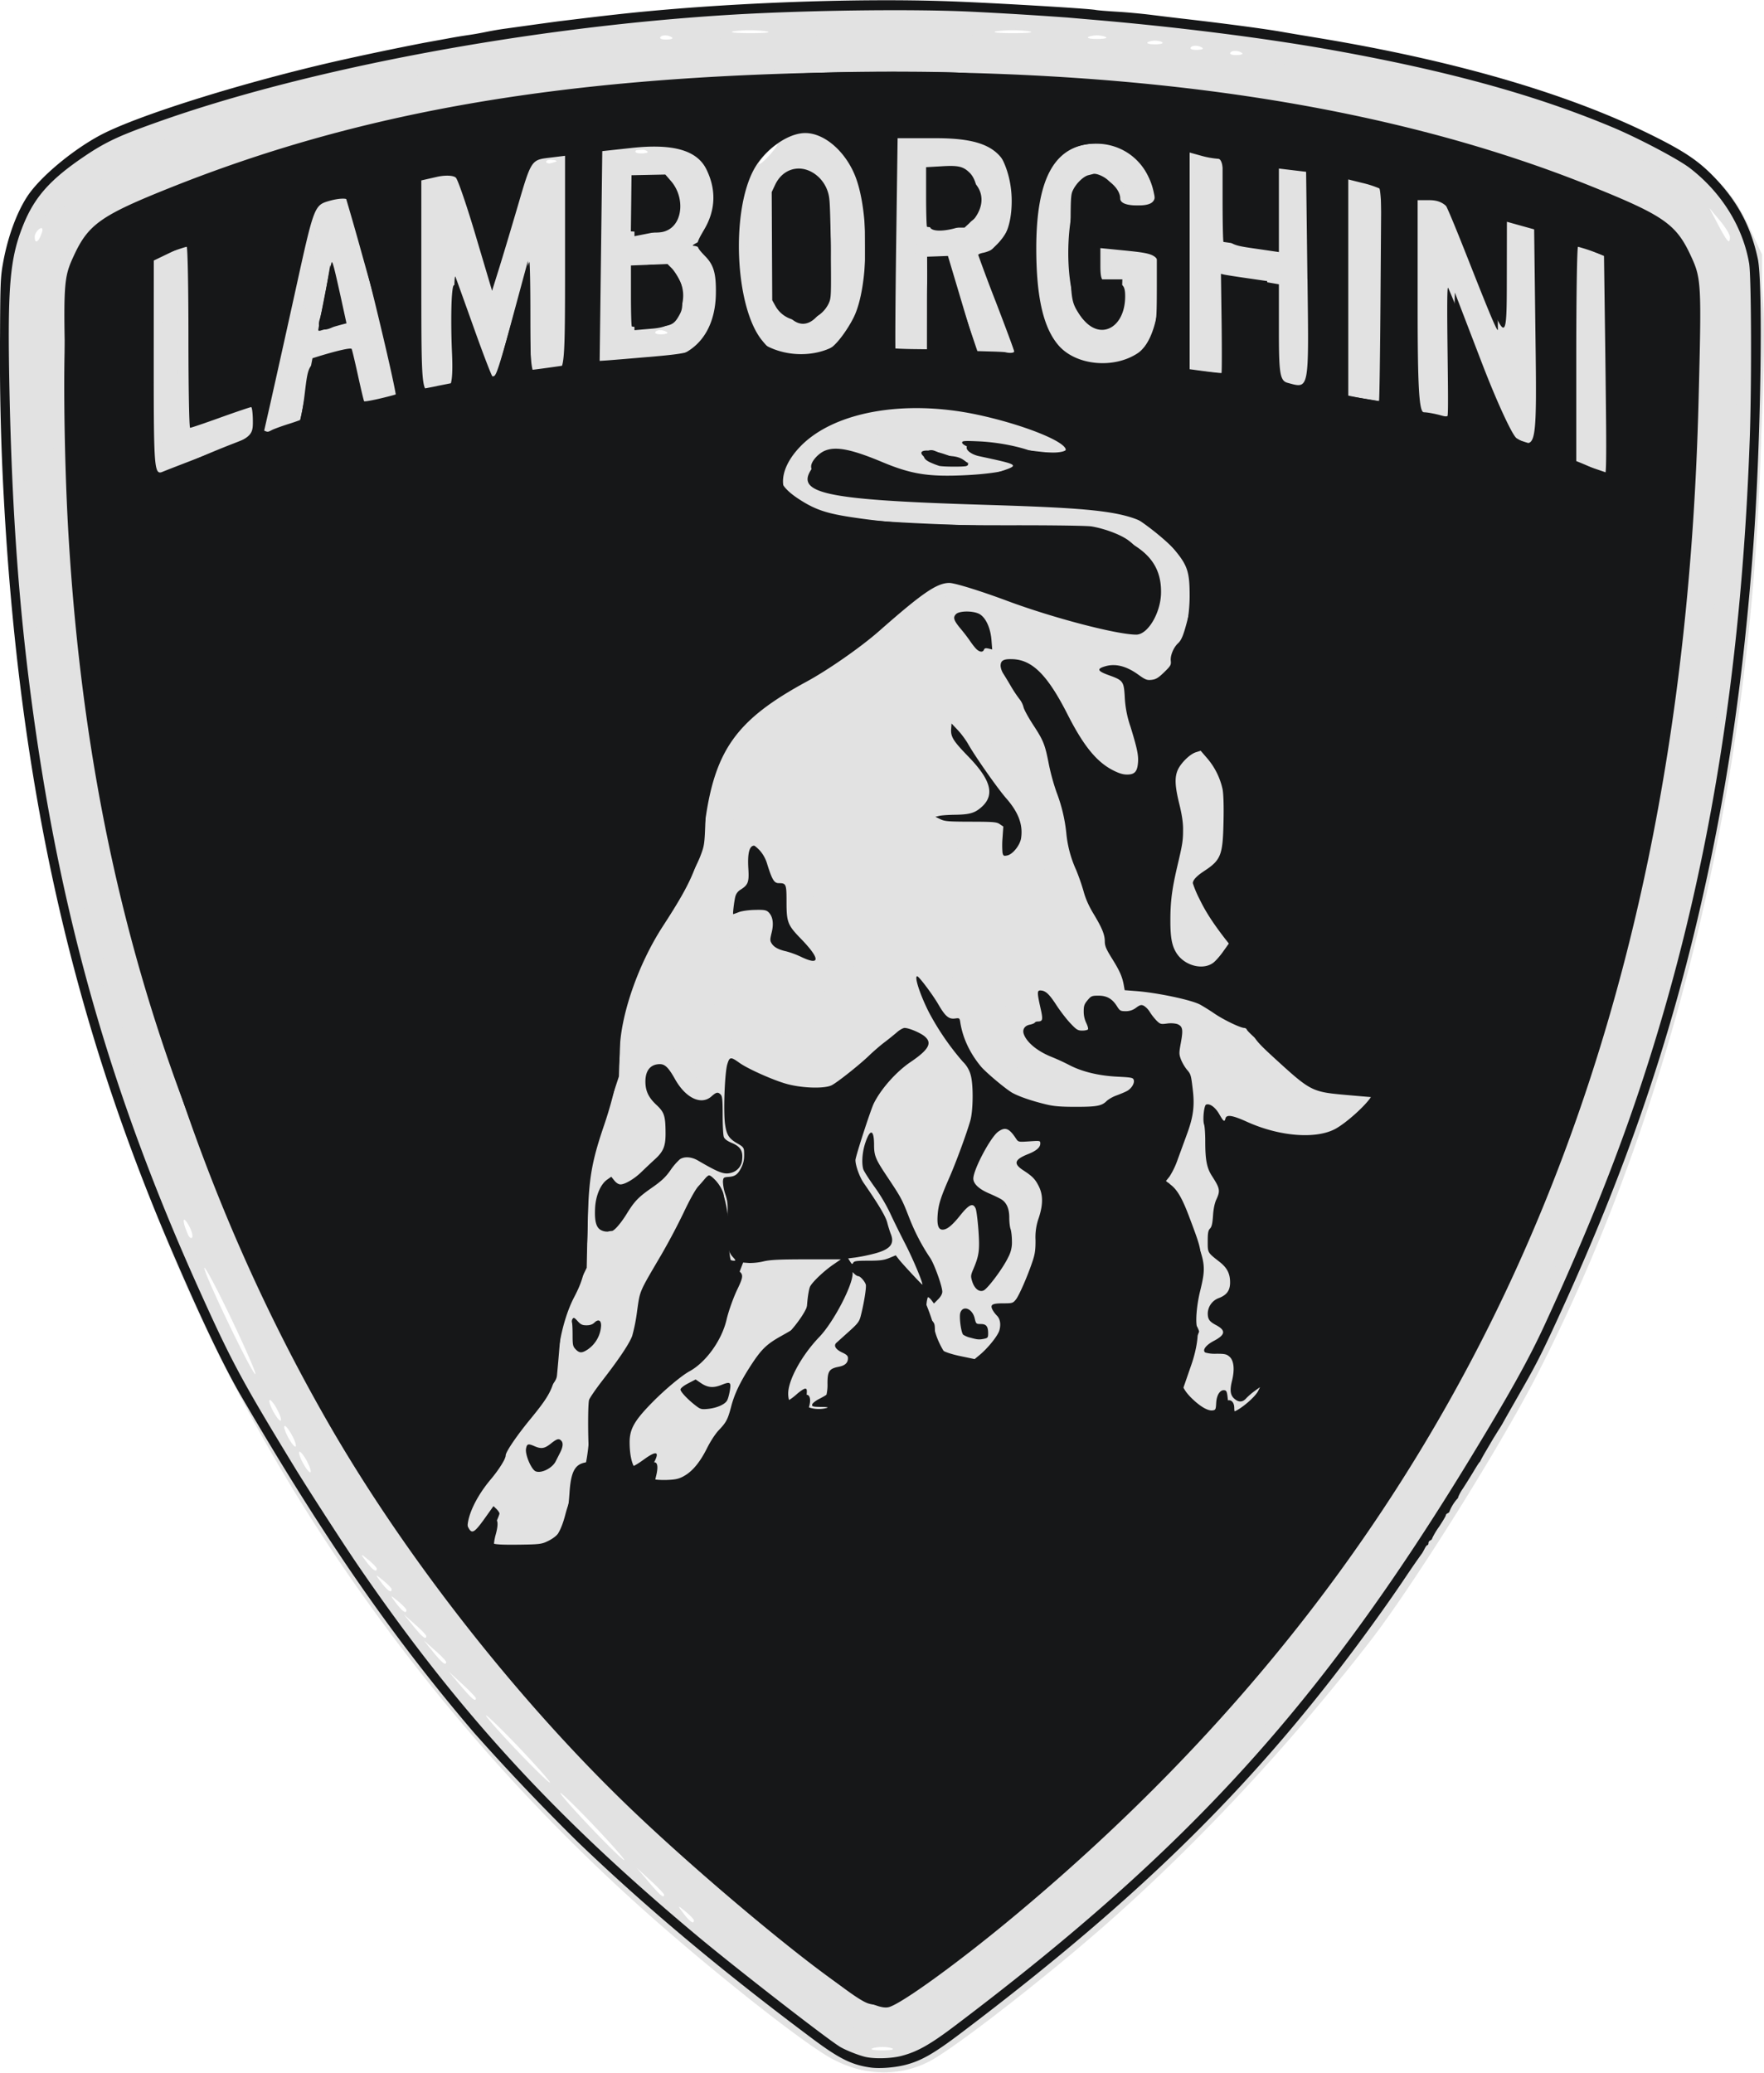
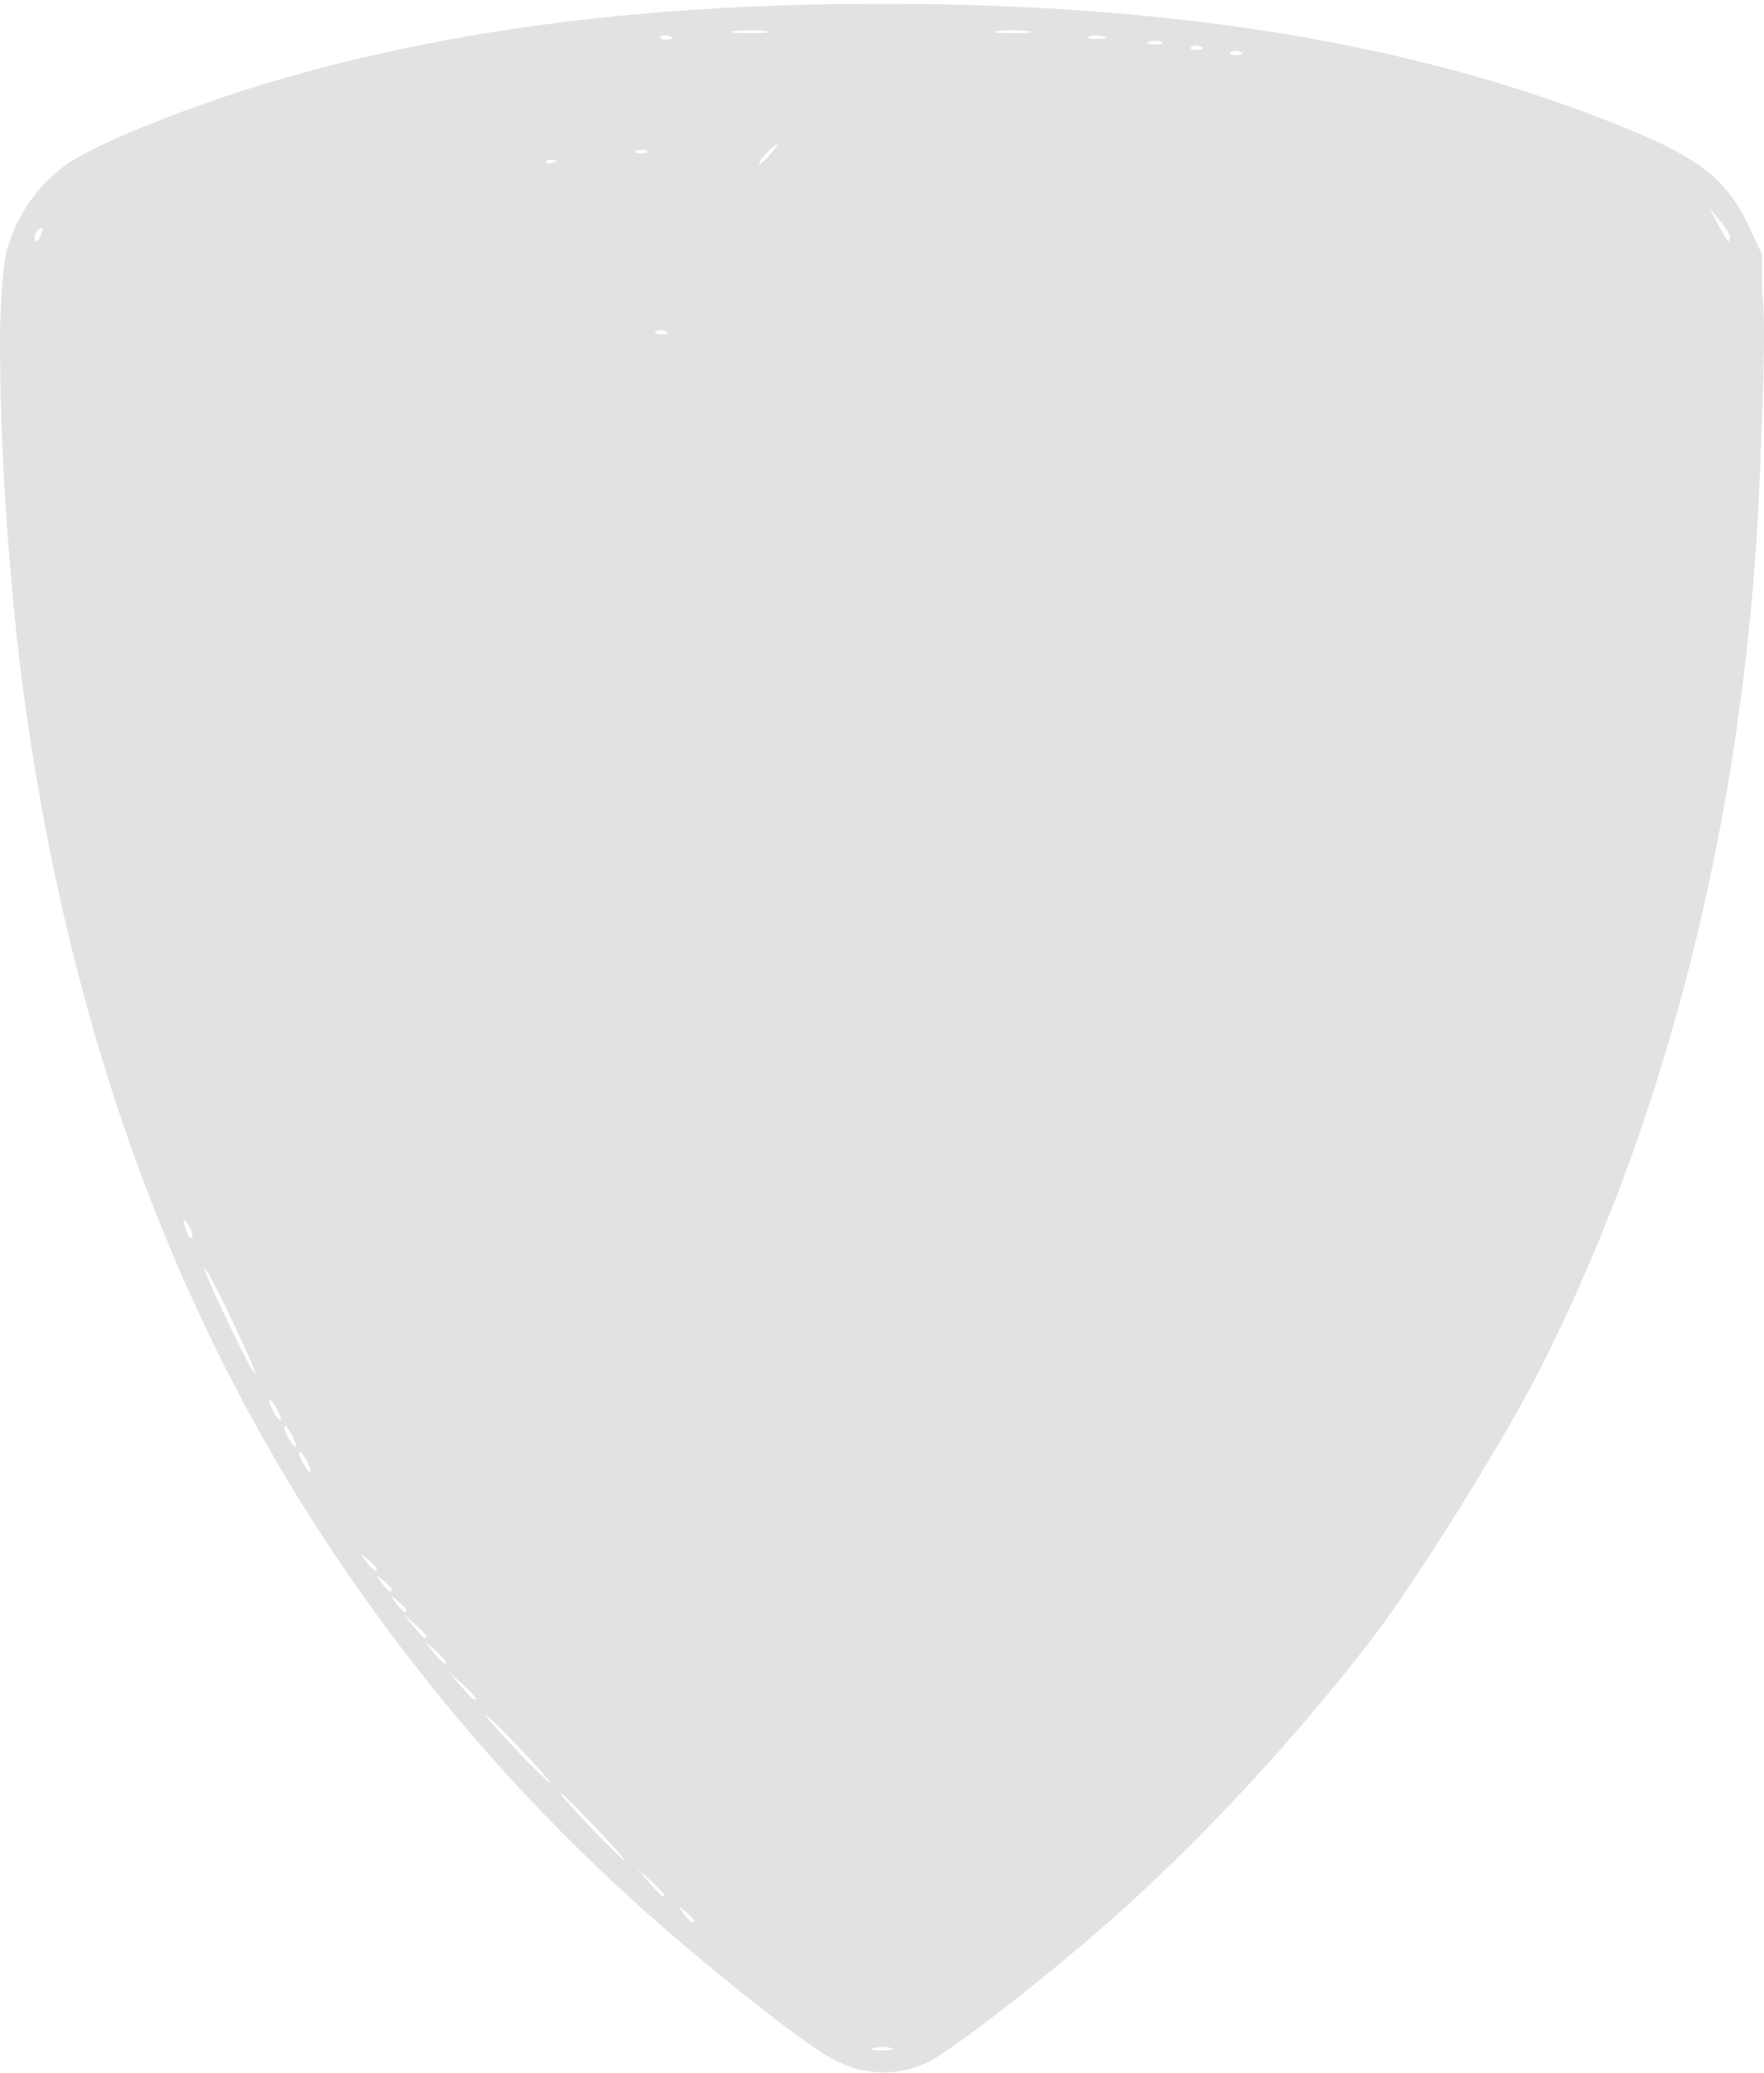
<svg xmlns="http://www.w3.org/2000/svg" width="40" height="47" viewBox="0 0 40 47" fill="none">
  <g clip-path="url(#a)">
    <path d="M18.804 46.65c-.648-.372-2.498-1.83-3.967-3.124a42.5 42.5 0 0 1-6.492-7.183C4.227 30.603 1.681 23.925.567 15.947c-.53-3.806-.737-9.123-.4-10.31a3.6 3.6 0 0 1 1.316-1.891c.665-.477 2.789-1.335 4.694-1.896C10.213.66 14.672.09 19.962.087c6.745-.004 12.265.918 16.922 2.826 1.663.681 2.278 1.17 2.758 2.19l.315.67-.007 2.931c-.02 8.147-1.815 16.067-5.087 22.455-.834 1.628-2.806 4.777-3.781 6.04-1.805 2.335-3.892 4.576-5.963 6.403-1.398 1.233-3.467 2.84-4.04 3.14-.705.367-1.535.333-2.275-.092m1.4-.21a.9.9 0 0 0-.394 0c-.108.03-.02.054.197.054.216 0 .305-.024.196-.053m-4.468-2.894c0-.025-.089-.117-.197-.206-.178-.145-.182-.141-.042.045.146.195.239.257.239.16m-.675-.58c0-.022-.139-.167-.309-.323l-.309-.284.273.322c.254.302.345.377.345.284m-1.573-1.545c-.398-.42-.75-.763-.78-.763s.27.343.668.763c.398.419.749.762.78.762.03 0-.27-.343-.668-.762m-1.686-1.76c-.398-.419-.75-.761-.78-.761s.27.342.668.762c.398.419.749.762.78.762.03 0-.27-.343-.668-.762M10.79 38.51c0-.022-.139-.167-.309-.323l-.309-.284.273.322c.254.301.345.376.345.285m-.674-.823c0-.023-.114-.142-.253-.264l-.253-.224.214.264c.201.248.292.317.292.224m-.45-.587c0-.022-.113-.141-.253-.264l-.252-.223.214.264c.201.248.291.317.291.223m-.45-.59c0-.024-.088-.117-.196-.205-.178-.146-.182-.142-.042.044.146.195.239.257.239.16m-.336-.47c0-.023-.089-.116-.197-.204-.178-.146-.182-.142-.043.044.147.195.24.257.24.16m-.338-.468c0-.025-.088-.117-.196-.205-.179-.146-.183-.142-.043.044.147.195.24.257.24.16M6.97 33.153c-.066-.128-.146-.234-.177-.234-.03 0-.002.106.065.235.066.128.145.234.176.234.03 0 .002-.105-.064-.234m-.337-.586c-.067-.129-.146-.234-.177-.234-.03 0-.002.105.064.234.066.13.146.235.177.235.03 0 .002-.106-.064-.235m-.337-.586c-.067-.13-.146-.235-.177-.235-.03 0-.002.106.064.235s.146.234.177.234c.03 0 .002-.105-.064-.234M5.26 29.935c-.322-.675-.603-1.208-.625-1.185-.05.052 1.08 2.411 1.155 2.411.03 0-.209-.552-.53-1.226m-.974-2.137c-.132-.237-.164-.161-.056.134.039.104.094.165.123.135s-.001-.15-.067-.268M15.082 7.51c-.08-.034-.178-.03-.215.01-.037.038.03.066.147.06.132-.005.158-.033.068-.07M.942 5.297c.039-.104.02-.151-.044-.11-.06.04-.11.121-.11.182-.001.169.08.132.154-.072m38.285.078c0-.057-.105-.229-.233-.38l-.233-.278.2.381c.21.395.266.455.266.277M12.61 3.64c-.082-.034-.178-.03-.216.01-.037.038.03.066.148.061.13-.006.158-.033.068-.07m4.868-.154c.112-.13.178-.235.147-.235s-.148.106-.26.235c-.111.129-.178.234-.147.234s.148-.105.26-.234m-2.845-.08c-.081-.034-.178-.03-.215.009s.029.067.147.062c.131-.006.158-.034.068-.071M28.12 1.178c-.08-.034-.178-.03-.215.009s.029.067.147.062c.131-.006.158-.034.068-.071m-.899-.118c-.08-.033-.178-.03-.215.01-.038.039.029.066.148.061.13-.005.157-.033.067-.07M26.33.946a.42.42 0 0 0-.28 0c-.078.032-.015.059.14.059.154 0 .217-.027.14-.06M15.195.826c-.081-.034-.178-.03-.216.01-.037.038.03.066.148.06.131-.005.157-.033.068-.07m9.84-.001a.6.6 0 0 0-.338.004c-.076.032.014.057.2.054.184-.002.247-.028.137-.058m-7.7-.121a3 3 0 0 0-.674.001c-.169.027-.004.048.367.047.371 0 .51-.022.307-.048m5.957 0a3 3 0 0 0-.674.001c-.169.027-.004.048.367.047.371 0 .51-.022.307-.048" fill="#E2E2E2" />
    <path d="M18.95 46.696c-2.012-1.102-6.713-5.465-9.159-8.5C3.57 30.473.464 21.14.042 8.894c-.104-3.035.09-3.821 1.194-4.857 1.41-1.324 6.968-2.97 11.915-3.53C22.336-.532 31.155.443 37.453 3.195c1.76.77 2.443 1.794 2.536 3.802.06 1.318-.139 5.257-.373 7.373-1.446 13.037-6.674 22.905-16.23 30.633-2.002 1.62-2.48 1.907-3.246 1.955-.517.032-.744-.018-1.19-.262m2.596-.875c3.634-2.573 7.38-6.382 10.091-10.262 3.588-5.134 5.953-11.22 7.134-18.353.692-4.184.986-10.214.568-11.668-.246-.856-1.004-1.47-2.653-2.146C31.88 1.419 25.306.402 18.602.596 12.504.77 7.58 1.672 3.356 3.386c-1.208.49-1.514.668-2.04 1.188-.605.6-.62.632-.758 1.555-.163 1.09-.012 5.294.288 8.028 1.458 13.276 6.785 23.177 16.64 30.926 1.545 1.215 1.939 1.439 2.536 1.439.466 0 .658-.089 1.524-.701m-2.665.096c-.524-.332-2-1.5-3.145-2.488C9.618 38.153 5.402 31.73 2.98 24c-.93-2.975-1.632-6.47-2.022-10.085C.77 12.166.548 7.151.634 6.593c.137-.885.142-.894.393-.754.357.2.516-.036.28-.414-.147-.232-.162-.354-.068-.537.616-1.2 6.247-3.034 11.294-3.68C14.97.897 16.886.79 20.019.788c6.053 0 10.618.66 14.993 2.165 1.977.68 3.17 1.225 3.488 1.593.199.229.2.254.011.586-.246.435-.163.582.327.582.407 0 .4-.013.55.92.092.576-.135 5.684-.335 7.523q-1.381 12.714-7.741 21.657c-2.498 3.512-6.336 7.39-9.72 9.82l-.804.579-.181-.27c-.154-.228-.25-.26-.64-.205-.252.036-.514.144-.582.242-.11.156-.17.149-.504-.063m-2.423-14.59c.198-.206.237-.519.065-.519a.114.114 0 0 0-.113.115c0 .064-.126.148-.28.189-.282.073-.347.175-.207.322.126.131.35.087.535-.107m-2.97-1.522c0-.029-.05-.052-.113-.052-.061 0-.112.056-.112.124s.05.092.112.052.113-.096.113-.124m7.854-.995c-.188-.32-.36-.581-.383-.581-.022 0 .096.282.263.627.166.344.338.606.383.581.044-.024-.074-.307-.263-.627m1.868-1.988c.04-.068-.039-.105-.186-.088-.201.022-.27-.045-.33-.323-.07-.328-.076-.332-.089-.053-.02.453.415.785.605.464m-2.54-1.803c.506-.1.686-.27.686-.652 0-.343-.328-.921-.334-.59-.002.1-.227.41-.5.69s-.522.611-.554.738c-.052.207-.038.213.13.06.105-.094.362-.204.572-.246m3.605-.188c-.744-.1-1.003-.233-1.39-.713-.482-.598-.349-1.285.306-1.582l.356-.162-.4-.004c-1.178-.014-1.197 1.685-.026 2.33.299.164.628.232 1.1.224l.675-.01zm3.141-1.117c-.005-.13-.034-.169-.066-.088-.03.08-.153.146-.272.146-.118 0-.215.04-.215.088 0 .049.127.088.281.088.21 0 .279-.06.272-.234m-11.966-.68c.188-.3.46-.58.605-.623.307-.09 1.066.138 1.506.452.442.316 1.015.391 1.2.159.082-.103.282-.19.445-.191.284-.004.287-.01.077-.176-.135-.107-.477-.173-.9-.174-.826-.002-1.187-.176-1.416-.682l-.174-.384-.213.246c-.302.348-.66.263-.733-.175l-.059-.352-.347.527c-.493.748-.717 1.235-.717 1.558 0 .62.264.553.726-.185m6.777-1.365c.115-.029-.014-.805-.195-1.175-.169-.346-.31-.472-.59-.53-1.105-.228-1.378-.577-1.276-1.63.077-.8.07-.82-.532-1.288-.236-.183-.484-.46-.552-.614-.16-.369-.323-.355-1.096.088-.906.52-.99.7-.578 1.246.184.242.364.658.407.935.042.278.138.498.217.498.207 0 .401.528.401 1.092 0 .418.078.588.494 1.084l.494.59 1.389-.145c.764-.08 1.401-.148 1.417-.151m2.438-.892c-.152-.423-.43-1.386-.617-2.14-.198-.798-.555-1.827-.853-2.457-.486-1.03-.627-1.213-.76-.987-.075.125.515 1.64.94 2.416.178.326.457 1.147.62 1.825.171.709.42 1.418.586 1.67.16.243.306.44.325.44s-.088-.345-.24-.767m-2.663-6.072c-.583-.498-.287-.864.425-.525.227.108.283.204.244.42-.033.18-.013.238.058.164.201-.21.034-.547-.375-.756-.737-.376-1.115.067-.538.629.193.187.383.339.422.336.04-.002-.066-.123-.236-.268m4.698-.72c.09-.224.163-.527.162-.675 0-.358-.375-.981-.695-1.155l-.26-.14.24.279c.523.613.62 1.145.32 1.751-.107.215-.126.346-.05.346.066 0 .193-.183.283-.406m-8.246-2.763c-.498-.317-.463-.756.092-1.145.315-.222.51-.269.983-.239.402.027.59-.006.59-.101 0-.077.24-.22.534-.317l.534-.176-.675.061c-1.032.094-1.765.35-2.242.78-.366.33-.422.44-.359.704a.9.9 0 0 0 .383.487c.461.261.588.218.16-.054M3.694 8.323c-.038-2.303-.037-2.317.213-2.432.374-.172.305-.301-.085-.16l-.337.123v2.393c0 1.656.037 2.392.123 2.392s.112-.691.085-2.316m18.542 2.213c.116-.077.103-.112-.06-.156a.38.38 0 0 0-.35.1c-.116.13-.105.159.06.157a.76.76 0 0 0 .35-.1m13.93-4.694c.173.068.258.073.194.01a1.1 1.1 0 0 0-.365-.191l-.253-.08.026 2.44.026 2.442.033-2.37.032-2.371zM5.676 9.32q.11-.113-.168-.029c-.44.135-1.012.392-1.012.455 0 .086 1.05-.293 1.18-.426m1.079-2.245c.478-2.16.499-2.22.83-2.37l.34-.154-.296-.005c-.162-.003-.346.061-.408.142-.112.146-1.158 4.65-1.144 4.927.015.306.205-.405.677-2.54M34.07 9.153c-.132-.238-.164-.162-.056.133.038.105.094.166.123.136s-.001-.152-.067-.27m-1.532-4.466c.151.03.248.01.216-.045-.033-.056-.183-.1-.334-.1h-.274l.025 2.374.026 2.375.033-2.33.033-2.329zM8.255 8.593c-.042-.235-.102-.401-.133-.369-.03.032-.022.251.02.487.043.235.103.401.134.369.03-.032.021-.252-.02-.487m1.446-2.075c.022-2.257.023-2.27.274-2.307.14-.021.253-.093.253-.16 0-.07-.108-.093-.253-.053-.139.04-.29.072-.337.072-.046.001-.084 1.093-.084 2.426s.029 2.393.063 2.357c.035-.036.073-1.087.084-2.335m21.295-2.245c.283-.045.278-.05-.058-.066l-.366-.018.026 2.375.026 2.374.032-2.308.033-2.308zM10.914 7.536c-.159-.478-.306-.85-.327-.828s.077.465.22.983c.142.518.289.89.326.828s-.061-.505-.22-.983m18.167-.503c-.023-.306-.042-.056-.042.557s.02.864.042.557a9 9 0 0 0 0-1.114m-16.83.127c0-.688-.018-1.229-.04-1.202-.097.115-.155 2.453-.061 2.453.056 0 .101-.563.101-1.25m1.574-1.27V3.618l.504-.08c.277-.043.682-.056.9-.03.216.026.352.004.3-.05-.053-.055-.495-.084-.984-.065l-.889.034-.03 2.442c-.02 1.638.007 2.417.084 2.368.072-.047.115-.928.115-2.347m13.575-2.18.307-.012-.281-.087c-.155-.048-.319-.066-.365-.04-.047.026-.073 1.112-.06 2.415l.026 2.367.034-2.316.032-2.316zm7.195 1.578c.298.064.298.062-.032-.095l-.337-.16-.056 1.426c-.031.784-.031 1.504 0 1.601.03.097.07-.502.088-1.331l.031-1.507zm-17.214 2.3c-.347-.43-.461-.957-.45-2.075.01-.958.273-1.818.638-2.085.133-.097.444-.177.693-.18.374-.002.417-.024.248-.127-.281-.171-.745-.03-1.118.34-.792.786-.872 3.35-.13 4.186.37.417.465.37.119-.06m3.968-4.318c.488.023.828.003.756-.045-.072-.047-.497-.087-.945-.088l-.815-.002.026 2.433L20.395 8l.033-2.386.033-2.387zm.738 3.97c-.105-.331-.217-.576-.248-.543-.03.032.03.329.136.66.105.33.216.575.247.543.031-.033-.03-.33-.135-.66m-6.679.167c.266-.251.29-.966.041-1.289-.168-.22-.17-.218-.056.029.295.636.012 1.325-.545 1.329-.16 0-.367.057-.46.126-.126.093-.046.11.318.067.267-.032.583-.15.702-.262m8.46-.08c-.252-.503-.339-2.145-.15-2.848.193-.719.68-1.145 1.246-1.088.231.023.396.001.366-.048-.029-.05-.256-.09-.505-.09-.555 0-1.027.438-1.21 1.123-.202.762-.15 2.262.099 2.834.12.274.246.498.281.498s-.021-.171-.127-.38m-16.019.162c.122-.08.118-.2-.026-.672l-.174-.574.063.534c.057.478.036.55-.199.667-.238.12-.241.132-.037.137a.76.76 0 0 0 .373-.092m17.662-.125c.064-.124.116-.296.115-.38 0-.085-.067-.023-.146.138-.117.237-.224.29-.558.28-.227-.007-.385.033-.352.088.12.204.82.11.941-.126m-6.712-.36c.141-.293.197-.692.197-1.406 0-1.254-.218-1.8-.74-1.853-.206-.021-.403.035-.486.14-.122.153-.095.157.216.035.32-.126.376-.114.564.129.407.524.44 2.413.053 3.03-.147.234-.26.29-.51.252-.177-.027-.294-.003-.26.053.033.057.22.087.415.067.277-.028.398-.126.551-.446m-6.585-3.166a.85.85 0 0 1 .32-.15q.227-.057-.127-.07l-.35-.014-.353 1.26c-.194.694-.349 1.34-.345 1.437s.176-.397.383-1.097.42-1.315.472-1.366M25.662 5.8l.583-.043-.646-.021c-.639-.022-.646-.018-.631.3.012.268.023.279.063.065.04-.219.136-.265.63-.3m-9.64.039c-.041-.069-.128-.125-.194-.125-.075 0-.066.067.022.179.154.193.292.15.171-.054m13.09-.96v-.95l.309.074c.23.056.266.045.14-.044a.76.76 0 0 0-.365-.12c-.17-.002-.197.12-.197.937v.939l-.59-.046c-.459-.036-.503-.027-.196.04.926.206.899.23.899-.83m-13.818.383c.32-.27.344-.883.046-1.167-.192-.183-.197-.183-.067-.002.183.255.12.925-.098 1.041a4 4 0 0 1-.562.205l-.394.115.41.012c.244.008.511-.075.665-.204m6.85-.135c.268-.28.293-.85.047-1.106-.255-.267-.313-.226-.11.076.39.583.145 1.02-.65 1.155l-.468.08.478.014c.341.01.542-.052.702-.22m3.327-.79c-.038-.038-.064.03-.06.154.006.137.032.165.069.071.032-.084.028-.185-.01-.225" fill="#E2E2E2" />
    <path d="M19.05 46.721c-1.351-.672-4.89-3.724-7.25-6.253C5.363 33.568 1.77 25.407.45 14.684.277 13.26.003 8.972.002 7.631 0 5.458.664 4.132 2.113 3.414c1.553-.768 4.667-1.768 7.048-2.263C13.32.286 19.144-.097 23.547.204c4.934.338 8.648 1.048 12.226 2.338 2.556.922 3.322 1.454 3.89 2.702.292.64.294.665.273 3.225-.085 10.519-2.752 19.797-7.81 27.177-2.377 3.469-5.747 7.01-9.377 9.854-1.94 1.52-2.636 1.75-3.698 1.221m2.445-.823c2.65-1.845 6.82-5.867 8.9-8.582 2.229-2.911 4.6-7.113 5.79-10.26 1.828-4.84 2.853-9.792 3.265-15.772.137-1.998.143-4.768.012-5.36-.066-.297-.057-.448.028-.478.165-.057-.215-.67-.415-.67-.08 0-.269-.138-.419-.305C37.6 3.288 32.16 1.627 27.2.973 23.597.498 17.536.44 13.938.843c-5.534.622-11.435 2.34-12.634 3.678-.18.2-.364.34-.41.31-.58-.374-.573 5.2.014 10.03C2.196 25.464 5.89 33.67 12.472 40.547c2.32 2.425 5.143 4.862 6.66 5.752.816.477 1.193.413 2.363-.402m-2.122-.59c-.255-.155-.985-.693-1.62-1.196-.636-.502-1.223-.913-1.305-.913-.08 0-.312-.153-.514-.34l-.367-.341.422.315c.566.424.536.306-.048-.184-.258-.216-.432-.33-.387-.254.187.316-.14.106-.554-.356-.244-.272-.318-.392-.163-.265.154.127-.555-.666-1.577-1.762-1.802-1.931-3.524-4.057-4.656-5.745-.644-.961-.814-1.167-.63-.762l.134.293-.23-.293c-.127-.161-.207-.362-.178-.446.03-.083.005-.121-.053-.084-.113.073-.484-.57-.388-.671.031-.033-.193-.537-.497-1.121a48 48 0 0 1-2.151-4.743c-.352-.887-.67-1.58-.707-1.542s-.04-.054-.009-.205q.058-.271-.041-.13c-.143.207-.522-.933-.428-1.283.06-.218.049-.236-.053-.094-.099.137-.111.085-.057-.234.055-.325.043-.374-.06-.235-.11.15-.12.143-.063-.038.036-.118-.057-.725-.208-1.348-.731-3.025-1.493-8.406-1.531-10.81-.006-.369-.034-.458-.094-.299-.08.212-.091.208-.16-.058-.04-.158-.073-.564-.074-.903-.002-.933-.223-.813-.376.206C.725 9.627.7 8.968.692 8S.715 6.189.76 6.125s.233-.118.418-.118q.606 0 .245-.757c-.157-.33-.15-.364.133-.663.287-.304 1.346-.87 1.928-1.032.271-.075.27-.071-.029.106-.17.102-.309.236-.309.298 0 .145-.003.146.562-.062.57-.21.715-.22.611-.046q-.074.127.134.06c2.42-.794 4.49-1.324 6.674-1.709 1.034-.182 1.755-.357 1.63-.396-.124-.038.027-.043.337-.01.429.044.522.027.393-.073-.128-.099-.021-.116.45-.072.34.031 1.705.012 3.034-.044 4.481-.187 6.351-.228 6.211-.135-.076.05.612.156 1.529.235 2.038.175 5.143.637 6.823 1.016.687.155 1.37.254 1.52.22.221-.052.24-.039.102.072-.139.11-.126.122.075.063.29-.084.846.042.767.175-.03.052.054.064.187.028.177-.049.219-.026.155.082-.066.11-.024.127.165.064.162-.053.227-.04.182.037-.041.069.18.207.52.324 1.122.386 2.39 1.004 2.708 1.318.667.659.694.796.67 3.395-.02 2.015-.238 5.598-.43 7.063-.06.461-.026.382.304-.703.127-.42.275-.82.329-.89s.145-.413.205-.762c.102-.602.105-.59.049.244-.393 5.854-2.335 12.823-4.944 17.744-2.22 4.188-5.429 8.334-8.586 11.096l-.73.637.512-.579c.281-.318.594-.77.694-1.005.101-.234.349-.63.551-.88l.368-.453-.388.359c-.213.197-.716.668-1.118 1.048-.879.83-3.155 2.733-4.179 3.496-.932.694-1.244.76-1.85.392m-2.85-13.914c.476-.497.19-.85-.363-.445-.203.148-.388.28-.412.296-.091.055.247.384.395.384.085 0 .256-.106.38-.235m-2.966-1.762c.01-.192-.02-.348-.063-.348-.153 0-.373.57-.299.774.108.293.34.019.362-.427m8.236-.071c.207-.107.227-.156.102-.235-.087-.056-.266-.286-.398-.511-.296-.51-.706-.975-.785-.892-.033.034.105.33.306.657.302.49.356.675.307 1.052-.065.506.05.767.147.336a.7.7 0 0 1 .321-.407m5.968-.19a.7.7 0 0 0-.099-.305c-.123-.203-.286.033-.194.282.076.208.295.226.293.024m-4.495-2.558c0-.056-.1-.157-.224-.226-.124-.07-.225-.203-.225-.298s-.05-.171-.113-.171c-.192 0-.126.683.078.802.204.12.484.057.484-.107m-8.848-1.633.06-.646-.173.41c-.096.227-.192.675-.214.998-.04.577-.038.58.112.234.085-.193.18-.642.215-.996m5.903.744c.028-.198.117-.232.578-.225.63.01.964-.23 1.08-.776.055-.265.016-.412-.164-.612-.13-.144-.432-.671-.672-1.172-.492-1.03-.473-1.073.442-.981.306.03.557.019.557-.026 0-.154.574-.353 1.016-.353.322 0 .482.064.584.234.077.13.217.233.31.231.135-.003.13-.028-.027-.123-.35-.212-.208-.354.157-.158.273.148.318.215.197.295-.115.076-.082.103.124.102.28-.002.28-.002-.086-.35-.28-.266-.475-.349-.823-.349-.25 0-.553-.054-.672-.12-.267-.15-.301-.524-.038-.42a4 4 0 0 0 .477.139l.299.066-.281-.258a2.2 2.2 0 0 0-.59-.371c-.37-.136-.404-.414-.064-.545.23-.089.226-.099-.085-.166-.21-.046-.4-.203-.526-.439-.173-.323-.237-.358-.538-.289-.384.088-.895-.182-.895-.472 0-.096.107-.285.237-.42l.237-.247-.217-.72c-.208-.69-.244-.735-.84-1.034-.922-.464-.954-.851-.118-1.444.505-.358.902-.373 1.501-.054.486.259.774.772.774 1.38q0 .34.61 1.204c.634.896.897 1.58.832 2.168-.03.279-.1.352-.374.395-.297.046-.276.06.168.117.423.054.534.123.678.424.232.483.78 1.2.782 1.023 0-.078-.104-.421-.233-.762s-.409-1.306-.622-2.145c-.224-.88-.588-1.942-.861-2.514a61 61 0 0 1-.512-1.085c-.02-.052.066-.095.193-.095.372 0 1.006.678 1.486 1.592.473.898.853 1.261 1.26 1.2.212-.03.243-.103.226-.523-.024-.563-.39-1.384-.713-1.594q-.491-.321.164-.323c.388 0 .61-.157.408-.288-.06-.039-.485-.17-.945-.293s-1.347-.468-1.973-.767c-.69-.33-1.22-.516-1.347-.474-.116.038-.484.319-.818.624-.921.84-1.65 1.363-2.455 1.76-1.352.667-1.63 1.137-1.955 3.302-.102.674-.225 1.254-.275 1.29-.21.15-1.274 1.703-1.426 2.083-.2.499-.208.748-.036 1.142.163.372.578.397.812.049.26-.388.522-.209.442.302-.042.272-.02.417.063.417.199 0 .58-.45.758-.895.213-.533.42-.598.939-.294.54.316 1.171.324 1.544.018.156-.128.325-.207.375-.174.123.079.276-.183.276-.47 0-.317.35-.366.5-.071.091.176.087.299-.016.47-.198.333-.017.447.355.224l.319-.191.048.425c.042.383-.008.482-.49.972-.593.603-.754 1.025-.56 1.47.145.333.39.313.44-.036m-4.36-2.453c0-.348.183-.754.34-.754.156 0 .135.747-.026.914q-.315.331-.314-.16m1.516-1.535a1.6 1.6 0 0 1-.288-.471c-.148-.407-.41-.46-.728-.15-.332.325-.46.237-.3-.207.064-.18.178-.822.252-1.43.21-1.732.69-2.018 1.074-.64.097.347.248.706.336.798s.16.379.16.638c0 .38.087.574.45 1.011.248.299.45.566.45.594s-.275.052-.61.052c-.418 0-.669-.062-.796-.195m4.497-7.367c-.27-.233-.306-.311-.18-.399.312-.214 1.004.256.784.532-.17.213-.213.203-.604-.133m3.334 10.286c.11-.114-.03-.145-.676-.145-1.23 0-1.815-.419-1.815-1.297 0-.967 1.18-1.234 1.48-.335.064.188.163.343.22.343.062 0 .058-.094-.01-.227-.19-.37-.137-.476.248-.49.274-.01.215-.04-.232-.118-.329-.057-.692-.156-.808-.22-.458-.257-1.226-.087-1.541.341-.395.536.065 1.645.867 2.092.429.238.63.275 1.317.24.447-.022.874-.105.95-.184m2.276-.747a1 1 0 0 1-.09-.371c-.007-.131-.083-.263-.169-.293-.095-.033-.125-.002-.078.079.049.08-.006.132-.14.132-.121 0-.249.08-.284.176-.049.131.017.176.262.176.18 0 .358.053.396.117.038.065.095.117.126.117.03 0 .02-.06-.023-.133m-.452-2.983c.084-.229-.041-1.105-.158-1.105-.179 0-.307 1.046-.148 1.212.123.128.234.09.306-.107m-11.619-.654c.246-.397.447-.78.446-.85 0-.071-.126.1-.279.378-.152.278-.383.661-.512.85-.129.19-.204.344-.168.344.037 0 .268-.325.514-.722m11.964-2.587c-.08-.492-.25-.676-.4-.43-.166.274-.112.913.095 1.134.189.2.2.2.287-.026.05-.13.058-.435.018-.678m-11.336.174c-.037-.039-.064.03-.059.154.005.137.032.164.068.07.032-.084.028-.185-.01-.224m.887-1.673c.112-.13.179-.235.147-.235-.03 0-.147.106-.26.235-.111.129-.177.234-.146.234.03 0 .148-.105.26-.234m9.895-2.738c.149-.825-.571-1.726-1.523-1.904-.39-.073-.389-.072.113.203.885.483 1.283 1.522.838 2.185-.096.143-.14.322-.095.397.12.202.582-.409.667-.88m-6.747.627c.111-.13.178-.235.147-.235-.032 0-.148.106-.26.235s-.178.235-.147.235c.03 0 .148-.106.26-.235m.73-.645c.077-.097.115-.176.084-.176s-.12.08-.196.176c-.077.097-.115.176-.084.176.03 0 .12-.08.196-.176m-1.967-2.237c-.97-.364-1.019-1.043-.1-1.41.444-.176.727-.171 1.214.024q.177.07.178-.12c0-.253.442-.417 1.16-.432.46-.009.524-.031.302-.105-1.152-.385-3.278.226-3.763 1.082l-.206.364.41.39c.318.305.502.39.831.384l.424-.009zM3.71 8.299c0-1.959.027-2.336.169-2.393.146-.058.168.208.168 1.98 0 2.276-.04 2.178.787 1.873.55-.202.675-.216.675-.074 0 .056-.382.247-.849.424-.466.178-.828.344-.804.37.024.024.427-.099.895-.274.754-.283.857-.358.898-.648.05-.36.004-.362-.8-.018-.724.31-.702.37-.666-1.89.018-1.129.028-2.053.022-2.052s-.17.058-.366.128l-.353.13v2.457c0 1.609.038 2.433.112 2.386.069-.045.112-.975.112-2.399m18.64 2.237c.112-.074.084-.117-.109-.17-.142-.038-.286-.024-.32.033-.033.057-.237.126-.453.153-.316.04-.282.053.17.066.309.01.629-.027.712-.082m13.53-2.432-.034-2.301.314.08c.37.096.227-.1-.164-.223l-.253-.08v2.413c0 1.326.038 2.412.085 2.412.046 0 .07-1.036.051-2.301m-2.173-.032c-.381-.978-.713-1.757-.738-1.73-.025.025.215.725.534 1.556.318.83.625 1.635.682 1.79.057.154.129.253.16.221.03-.032-.257-.858-.638-1.837M6.8 9.024c.106-.74.148-.817.487-.901.166-.042.386-.101.489-.133.15-.046.213.071.315.583l.128.642.342-.124c.397-.145.424.122-.268-2.681l-.48-1.943-.346.094c-.324.088-.358.15-.538 1.004-.105.501-.358 1.655-.562 2.565l-.371 1.654.364-.117c.321-.103.373-.179.44-.643m-.353.027c-.037-.1-.042-.208-.011-.24.03-.032.083.05.116.181.07.28-.008.323-.105.059m.082-.572c-.005-.123.022-.193.06-.154.037.04.04.14.008.225-.036.094-.062.066-.068-.07m.225-1.055c-.005-.124.022-.193.059-.154s.041.14.009.225c-.036.093-.063.065-.068-.071m.451-.274c.006-.177.072-.586.147-.909l.136-.586.14.81c.116.662.115.828-.005.907-.279.184-.429.104-.418-.222m-.339-.195c-.005-.124.022-.193.06-.154.037.039.04.14.008.225-.036.093-.062.065-.068-.071m.175-.714c.128-.785.272-1.127.198-.469-.036.323-.112.666-.17.762-.067.115-.077.013-.028-.293m.268-1.26q-.003-.206.25-.196.255.009.085.076a.6.6 0 0 0-.25.196c-.052.08-.084.05-.085-.076M32.37 6.96V4.69l.308.051c.242.04.273.025.141-.073a.84.84 0 0 0-.421-.126l-.253-.002v2.345c0 1.486.04 2.346.112 2.346.071 0 .112-.835.112-2.27m-22.3 1.801c.129 0 .162-.298.175-1.553.008-.855.037-1.422.065-1.26.078.466.724 2.628.816 2.733.046.052.117-.106.156-.352.04-.246.247-1.001.46-1.678l.388-1.232-.066 1.536-.066 1.536.348-.053.348-.054.032-2.391.032-2.391h-.354c-.342 0-.363.03-.602.85-.136.467-.335 1.21-.442 1.648l-.195.798-.411-1.34c-.227-.737-.412-1.4-.412-1.472 0-.147-.156-.164-.534-.058-.252.07-.253.08-.253 2.473 0 2.143.02 2.395.178 2.332a1.1 1.1 0 0 1 .337-.072M30.708 6.58l-.033-2.3.286.074c.157.042.286.028.286-.03 0-.06-.152-.13-.338-.159l-.337-.051v2.383c0 1.311.038 2.384.085 2.384.046 0 .069-1.035.05-2.3m-1.627.278c-.022-.339-.04-.061-.04.616s.018.954.04.615a11 11 0 0 0 0-1.23m-13.9 1.193c.613-.161.92-.579.98-1.33.044-.558.016-.673-.223-.923-.267-.28-.27-.292-.07-.55.315-.405.276-1.23-.075-1.596-.26-.271-.348-.29-1.209-.258l-.928.034-.03 2.416-.03 2.417.592-.053c.326-.029.773-.1.993-.157m-.906-1.34v-.762h.432c.518 0 .804.278.804.783 0 .462-.31.742-.824.742h-.412zm.044-1.513c-.032-.088-.043-.39-.023-.672.031-.458.067-.516.338-.548.488-.059.765.163.765.612 0 .451-.133.593-.651.696-.26.051-.387.025-.429-.088m12.881.796c0-2.242.006-2.299.225-2.239.124.034.224.02.224-.031 0-.083-.371-.232-.59-.236-.046 0-.084 1.08-.084 2.403 0 1.524.041 2.403.113 2.403.07 0 .112-.844.112-2.3m7.393-.69c.304.06.303.059-.03-.105l-.338-.165-.032 1.354c-.029 1.219-.048 1.332-.197 1.132-.152-.203-.156-.192-.05.13.247.745.28.656.31-.852l.032-1.555zm-8.966 2.685q.276-.178.056-.097a6 6 0 0 1-.618.17c-.387.087-.388.088-.057.098.186.005.464-.072.619-.17m-6.878-.167c.451-.287.684-.83.77-1.794.18-1.999-.697-3.381-1.797-2.836-.565.28-.887 1.016-.952 2.172-.117 2.114.776 3.223 1.98 2.458m-.982-.692c-.462-.482-.469-2.487-.01-2.997.343-.38.622-.373.87.023.156.248.2.563.2 1.441 0 .88-.044 1.194-.2 1.442-.234.373-.557.407-.86.091m5.05.69c0-.052-.146-.524-.324-1.048l-.323-.953.266-.183c.604-.412.586-1.754-.03-2.26-.24-.197-.456-.241-1.178-.241h-.884v4.808h.28c.28 0 .282-.008.282-1.056V5.831l.31.001c.29.001.326.062.629 1.092.316 1.077.325 1.09.646 1.04.18-.026.326-.092.326-.144m-.484-.083a19 19 0 0 1-.353-1.055l-.306-.967h-.44c-.278 0-.44-.055-.44-.147q.003-.146.623-.165c.342-.01.69-.079.775-.152.417-.36.277-1.273-.231-1.515-.334-.158-1.016-.175-1.104-.026-.035.058-.073.69-.085 1.404s-.05 1.268-.084 1.233c-.035-.036-.088-.72-.12-1.522l-.056-1.456h.79c.92 0 1.211.16 1.403.763.175.556.05 1.056-.348 1.38l-.33.269.332 1.022c.252.78.294 1.022.176 1.022-.085 0-.176-.039-.202-.088m-1.381-2.653c-.033-.089-.044-.418-.025-.733.034-.55.05-.572.399-.608.726-.073 1.234.915.68 1.32-.312.227-.973.24-1.054.021m3.342 2.679c-.44-.386-.615-.962-.624-2.048-.01-1.174.268-1.956.774-2.176a1.09 1.09 0 0 1 1.386.475c.07.13.129.165.13.08s-.144-.31-.325-.5c-.252-.262-.432-.342-.772-.342-.973 0-1.42.856-1.353 2.598.046 1.2.287 1.92.7 2.096.41.172.432.123.084-.183m1.142-.225c.394-.41.32-1.354-.104-1.354-.085 0-.155-.085-.155-.189q.001-.186.178-.117c.098.04.297.071.444.071.24 0 .27.059.307.616l.04.616.022-.733.02-.733h-.617c-.58 0-.619.017-.619.285 0 .224.066.293.31.323.27.032.304.08.269.388-.058.52-.218.763-.498.76-.417-.004-.75-.368-.856-.937q-.1-.535-.111-.211c-.038.965.853 1.755 1.37 1.215m.619-.126c-.035-.036-.098.029-.14.144-.061.168-.048.181.063.066.077-.08.111-.174.076-.21m3.056-2.466c0-.858.005-.873.287-.873.164 0 .258-.05.219-.117-.039-.065-.193-.118-.344-.118-.268 0-.274.022-.274.939 0 .676-.04.936-.141.93a10 10 0 0 1-.674-.098c-.294-.05-.534-.05-.534 0s.24.125.534.166c.293.042.584.09.646.11.233.069.28-.091.28-.94m-4.892-.205c.04-.246.17-.55.29-.675s.169-.228.109-.228c-.199 0-.472.568-.52 1.08-.054.58.016.478.12-.177m1.408-.135c0-.158-.274-.645-.39-.69q-.133-.054.044.34c.15.335.346.533.346.35m.449-.177c0-.063-.076-.084-.169-.047-.092.038-.168.089-.168.114s.076.046.168.046.169-.051.169-.113M2.982 4.095c-.035-.036-.125 0-.202.08-.11.115-.097.129.063.065.111-.044.173-.11.139-.145" fill="#E2E2E2" />
-     <path d="M19.734 46.883c-.423-.06-.71-.203-1.315-.656-2.074-1.55-3.788-2.988-5.323-4.464a52 52 0 0 1-2.337-2.46c-1.858-2.173-3.399-4.4-5.286-7.637-.416-.714-.923-1.78-1.616-3.396C1.607 23.02.432 17.723.085 11.263A58 58 0 0 1 .001 7.61c.005-1.178.01-1.32.065-1.63.104-.59.306-1.147.55-1.522.302-.464 1.12-1.134 1.777-1.453.927-.45 3.184-1.149 5.218-1.614A69 69 0 0 1 9.62.97l.507-.092q.252-.048.507-.085a7 7 0 0 0 .393-.07 7 7 0 0 1 .45-.076l.647-.09.52-.071c.68-.083.9-.11 1.351-.16 2.289-.254 5.33-.375 7.524-.297.964.034 3.15.163 3.323.196.047.01.263.027.478.04.214.012.568.045.784.072s.565.07.774.093c.98.114 1.83.228 2.194.293.131.023.48.082.773.13 3.096.51 5.66 1.252 7.567 2.19.825.406 1.154.635 1.555 1.077.468.516.746 1.061.892 1.746.124.58.069 4.197-.1 6.494-.23 3.135-.625 5.773-1.278 8.532-.707 2.98-1.654 5.71-3.032 8.736-.466 1.023-.592 1.275-.979 1.95-.207.363-.384.673-.391.69a3 3 0 0 1-.099.161l-.118.19-.155.264a5 5 0 0 0-.132.234.1.1 0 0 1-.029.044c-.01.008-.073.107-.14.22q-.114.188-.232.371a1 1 0 0 0-.108.195c0 .017-.01.034-.021.04a1 1 0 0 0-.176.284c0 .015-.019.035-.042.044-.023.01-.042.03-.042.047 0 .016-.07.134-.155.262a1.7 1.7 0 0 0-.155.261c0 .016-.018.036-.042.046a.07.07 0 0 0-.042.062c0 .024-.01.044-.023.044s-.042.037-.063.081c-.022.044-.05.094-.062.11-.094.13-.21.295-.414.6a37 37 0 0 1-.7.998c-2.533 3.503-5.18 6.133-9.34 9.278-.607.46-.892.623-1.246.717-.248.065-.6.093-.81.062m.72-.266c.35-.092.642-.257 1.197-.677 5.313-4.015 8.281-7.28 11.665-12.83.91-1.493 1.35-2.283 1.712-3.069.985-2.139 1.694-3.92 2.276-5.72 1.417-4.372 2.181-8.995 2.373-14.35.046-1.258.037-3.693-.013-3.996-.139-.824-.624-1.608-1.34-2.16-.259-.202-1.18-.688-1.77-.934-1.746-.731-3.742-1.28-6.356-1.748-1.535-.274-3.539-.527-5.47-.69l-.521-.045a94 94 0 0 0-2.208-.134C20.645.2 18.189.233 16.47.341 11.975.623 7.041 1.546 3.66 2.737c-.931.328-1.263.48-1.743.806-.781.527-1.137.928-1.394 1.57-.3.752-.355 1.387-.31 3.656.058 2.878.223 5.122.55 7.476.648 4.676 1.785 8.622 3.727 12.943.756 1.681.973 2.087 2.175 4.06.298.489 1.106 1.74 1.44 2.23 2.265 3.314 4.457 5.709 7.723 8.435.848.708 2.866 2.277 3.207 2.493.123.079.449.208.602.24.217.046.587.033.818-.029m-.756-1.183c-.172-.05-.563-.33-1.363-.973-4.91-3.954-7.682-7.05-10.449-11.666a65 65 0 0 1-1.197-2.097c-.332-.612-1.39-2.907-1.919-4.163-1.874-4.45-2.904-9.069-3.22-14.439-.11-1.888-.127-4.474-.032-5.013.105-.593.294-1.112.552-1.514.282-.438.802-.873 1.296-1.085 1.017-.435 3.317-1.114 5.286-1.56 3.425-.776 6.621-1.178 10.21-1.282.988-.029 2.703-.019 3.052.017.062.007.302.02.534.03 2.222.09 5.203.42 7.342.808 2.64.48 4.65 1.09 6.371 1.932l.703.342c.951.46 1.386 1.17 1.53 2.497.07.654-.098 3.886-.322 6.162-.634 6.451-1.907 11.164-4.304 15.93-.967 1.925-2.514 4.554-3.683 6.264-2.006 2.931-3.948 4.98-7.858 8.286l-.735.624c-.325.277-.676.562-.78.635-.366.258-.724.35-1.014.265m-7.291-10.48c.345-.163.46-.413.506-1.104.03-.46.117-.634.338-.682l.112-.024-.014-.278c-.021-.413-.017-1.028.007-1.119.012-.043.152-.248.312-.454.378-.489.603-.827.667-1.001a4 4 0 0 0 .111-.564c.068-.475.039-.406.546-1.27a15 15 0 0 0 .503-.948c.136-.29.27-.532.334-.603q.083-.091.163-.187c.031-.037.07-.067.084-.067.058 0 .226.184.288.316.063.132.065.166.065.822 0 .684 0 .684.066.74a.25.25 0 0 0 .131.057c.064 0 .064-.002-.015-.09-.115-.127-.141-.304-.12-.8.016-.391.012-.442-.045-.619a1 1 0 0 1-.054-.287c.008-.09.015-.096.135-.105.143-.01.208-.06.284-.216.054-.11.068-.198.06-.366-.005-.08-.026-.105-.151-.176-.192-.11-.245-.192-.28-.436-.04-.282-.008-1.155.05-1.355.052-.176.076-.18.277-.036.196.14.793.405 1.088.482.361.095.852.106 1.008.023.136-.072.64-.473.85-.677.097-.093.252-.227.345-.297s.218-.172.28-.225c.06-.054.139-.098.174-.098.1 0 .367.114.46.196.17.148.085.299-.327.578-.325.22-.672.612-.833.94-.073.15-.415 1.205-.415 1.283 0 .123.092.38.184.514.339.49.502.764.537.903.021.084.058.2.081.26.091.227-.018.353-.388.447a4 4 0 0 1-.42.085l-.16.02.046.072c.039.062.049.066.07.026.02-.038.083-.046.346-.046.258 0 .35-.012.47-.061l.148-.061.07.091c.08.103.535.592.535.574 0-.074-.218-.59-.39-.925-.12-.233-.276-.55-.346-.703a4 4 0 0 0-.357-.598c-.126-.176-.239-.354-.25-.396-.04-.148-.019-.398.05-.6.108-.32.195-.298.196.048 0 .252.032.328.302.732.31.465.332.506.487.904q.196.507.482.93c.095.14.276.646.276.768 0 .049-.034.112-.094.172l-.095.096-.06-.08c-.034-.043-.07-.07-.08-.06a.7.7 0 0 0-.031.21c-.012.186-.01.19.09.283.096.088.102.104.102.272 0 .211.06.355.187.444.052.035.22.089.402.126l.313.065.11-.091c.194-.16.421-.444.452-.565.037-.14.014-.262-.062-.334a.6.6 0 0 1-.096-.13c-.057-.115-.008-.144.244-.144.204 0 .22-.005.285-.084.075-.093.265-.529.377-.862.058-.17.071-.265.07-.488a1.3 1.3 0 0 1 .072-.499c.1-.3.101-.523.003-.72-.083-.166-.143-.227-.353-.364-.23-.15-.202-.244.114-.369q.271-.107.272-.235c0-.069-.001-.069-.248-.052-.248.016-.25.016-.303-.064-.155-.236-.244-.27-.404-.155-.174.125-.563.86-.563 1.063 0 .118.127.238.359.337.12.052.246.113.282.137q.174.114.174.41c0 .1.013.218.03.262.015.044.03.165.03.27a.7.7 0 0 1-.086.372c-.113.24-.467.715-.56.751-.1.04-.204-.045-.255-.208-.036-.117-.034-.137.025-.276.133-.313.148-.43.117-.881-.017-.23-.045-.453-.064-.496-.058-.134-.15-.093-.346.152-.183.23-.303.328-.402.328-.096 0-.13-.1-.113-.335s.068-.396.269-.854c.151-.346.391-.998.473-1.288.062-.222.07-.78.012-1.011a.66.66 0 0 0-.185-.323 6 6 0 0 1-.765-1.114c-.203-.4-.34-.821-.268-.821.039 0 .351.416.479.637.157.271.238.34.378.321.102-.014.105-.011.121.093.055.347.214.688.463.99.115.14.592.539.73.61.16.084.424.174.733.25.188.047.336.06.697.06.48 0 .59-.022.703-.14a.8.8 0 0 1 .22-.12c.091-.034.196-.078.233-.099.099-.053.174-.173.155-.245-.014-.057-.041-.063-.372-.08-.426-.021-.805-.113-1.096-.266a5 5 0 0 0-.391-.18c-.33-.13-.581-.339-.64-.533-.028-.097.028-.179.14-.2.054-.011.105-.032.114-.046.008-.014.036-.026.063-.026.12-.002.127-.037.064-.315-.075-.333-.075-.389-.004-.389.115 0 .198.074.357.318.09.14.236.33.323.422.142.151.172.17.273.17.063 0 .121-.013.13-.029.01-.015-.009-.081-.04-.145a.6.6 0 0 1-.057-.264c0-.122.014-.164.087-.25.08-.097.1-.104.249-.104.19 0 .314.072.42.243.063.1.08.109.196.109a.37.37 0 0 0 .235-.078c.091-.066.118-.073.176-.045a.44.44 0 0 1 .137.143q.067.105.154.196c.08.078.096.083.237.064a.6.6 0 0 1 .225.01c.128.05.142.12.089.413-.045.245-.045.268-.001.39a1 1 0 0 0 .132.228c.095.111.097.117.14.485.04.352.006.6-.136.985l-.212.58a1.8 1.8 0 0 1-.183.38l-.08.1.115.091c.149.118.261.316.42.742.229.607.25.683.253.915.003.186-.015.278-.115.593-.16.498-.164.69-.02.886a.5.5 0 0 1 .098.183c0 .027-.07.169-.155.315-.35.605-.35.88.006 1.219.186.177.35.27.453.258.07-.009.076-.02.084-.17.01-.181.089-.302.187-.287.05.007.06.037.077.208.023.248.036.284.1.284.117 0 .509-.319.588-.477l.042-.086-.122.088a1.5 1.5 0 0 0-.19.164q-.12.137-.263.017c-.099-.081-.115-.195-.06-.414.063-.256.043-.455-.056-.544-.065-.058-.107-.068-.292-.068a.8.8 0 0 1-.257-.027c-.076-.05.01-.169.192-.264.264-.139.278-.237.052-.358-.15-.08-.187-.13-.189-.262a.38.38 0 0 1 .252-.352c.18-.07.254-.172.254-.354 0-.2-.067-.332-.237-.465-.277-.217-.27-.205-.27-.467 0-.19.01-.246.052-.29.039-.04.056-.115.068-.293.01-.154.037-.283.075-.365.093-.2.083-.252-.099-.534-.116-.18-.152-.362-.152-.779 0-.174-.012-.348-.026-.387-.036-.1-.003-.433.045-.452.082-.033.208.058.298.215.099.172.12.186.141.098.024-.094.16-.072.485.075.734.333 1.557.4 2.001.165.253-.135.71-.547.826-.746.11-.187.102-.19-.352-.174-.46.016-.737-.019-1.041-.133a1.8 1.8 0 0 1-.704-.491 5 5 0 0 0-.42-.41c-.16-.137-.298-.27-.307-.294a.07.07 0 0 0-.06-.044c-.087 0-.468-.183-.676-.325a5 5 0 0 0-.326-.204c-.202-.108-.972-.27-1.451-.307l-.26-.02-.019-.107c-.034-.195-.091-.326-.262-.601-.142-.228-.17-.295-.17-.403-.002-.154-.062-.302-.266-.639q-.15-.252-.213-.486a5 5 0 0 0-.17-.489 2.6 2.6 0 0 1-.223-.831 3.6 3.6 0 0 0-.22-.927 5 5 0 0 1-.174-.627c-.089-.46-.122-.545-.351-.896-.113-.172-.215-.358-.226-.412a.5.5 0 0 0-.097-.19 3 3 0 0 1-.185-.278 9 9 0 0 0-.173-.287.4.4 0 0 1-.065-.18c0-.125.067-.162.279-.153.445.018.79.366 1.24 1.253.358.705.652 1.068 1.018 1.26.143.074.236.103.331.103.169 0 .23-.064.247-.261.016-.17-.016-.326-.169-.824a2.4 2.4 0 0 1-.13-.666c-.02-.363-.037-.385-.356-.5-.274-.098-.29-.15-.065-.21q.332-.087.72.19c.17.123.203.135.311.123.098-.012.151-.044.283-.172.148-.144.16-.166.15-.262-.013-.118.063-.3.164-.394.084-.077.13-.198.228-.583.13-.512.096-.94-.102-1.293-.159-.283-.91-.905-1.347-1.115-.398-.192-.418-.194-2.577-.22-2.408-.03-3.48-.084-3.79-.194-.45-.158-.774-.445-.726-.643.027-.113.178-.269.313-.322.25-.1.604-.029 1.292.259.63.264 1.013.33 1.742.305.648-.022 1.16-.103 1.291-.203.049-.037.049-.04 0-.086-.029-.027-.235-.097-.46-.157-.49-.13-.759-.237-.759-.3 0-.039.049-.042.373-.028.377.017.797.09 1.123.197.202.066.657.081.807.027.098-.036.116-.11.044-.186-.18-.188-1.17-.556-1.93-.718-.478-.103-.85-.128-1.648-.111-.983.02-1.39.095-1.86.342-.384.202-.833.627-.974.923-.166.346-.054.577.423.874.33.206.588.29 1.139.373.998.149 1.703.184 3.642.182.948-.001 1.703.01 1.8.027.292.05.635.178.814.303.209.147.466.462.601.735.088.18.101.233.103.425.001.19-.01.241-.08.373-.108.204-.331.46-.442.508-.132.057-.45-.001-.825-.15a1.7 1.7 0 0 0-.619-.144c-.342-.026-.381-.038-.89-.273-.52-.24-1.312-.508-1.71-.578-.189-.034-.373.004-.636.131-.266.128-.42.255-.949.782-.498.498-.724.683-1.003.822-.506.253-1.952 1.099-2.086 1.222-.198.18-.53.6-.67.846-.257.45-.336.805-.367 1.636-.02.566-.024.595-.112.827-.098.26-.358.727-.71 1.274-.33.515-.568.924-.727 1.252-.313.645-.367.892-.394 1.807l-.02.674-.102.31c-.056.17-.173.486-.26.703-.322.804-.316.763-.346 2.241l-.022 1.085-.118.243a5 5 0 0 1-.241.43c-.156.237-.2.428-.258 1.115a46 46 0 0 1-.057.65c-.012.108-.056.17-.368.528-.596.682-.824 1.037-.824 1.283 0 .121-.009.138-.12.217-.218.157-.525.522-.628.749-.122.267-.15.515-.076.663.082.167.137.139.37-.185l.206-.289.068.066c.037.037.068.083.068.103s-.052.147-.114.281-.11.277-.106.317c.011.099.109.114.698.107.415-.006.478-.013.604-.073m-.262-1.59c-.097-.04-.242-.379-.218-.512.02-.113.048-.121.194-.057.152.066.226.054.368-.059.138-.11.182-.123.236-.067q.074.077-.026.273l-.101.199c-.08.154-.324.275-.453.223m.907-2.767c-.062-.065-.069-.096-.069-.32 0-.137-.006-.266-.014-.287a.1.1 0 0 1 .014-.083c.023-.037.042-.029.114.051.07.078.108.095.202.095.08 0 .137-.02.18-.062.086-.084.152-.054.15.069a.7.7 0 0 1-.29.532c-.141.096-.199.097-.287.005m8.952-.263a.5.5 0 0 1-.164-.068c-.049-.05-.095-.408-.065-.498.06-.176.272-.095.325.124.03.128.035.132.14.132.124 0 .166.054.166.214 0 .09-.01.103-.088.12-.116.024-.154.02-.314-.024M13.639 27.9c-.118-.054-.16-.198-.145-.503.013-.28.123-.542.273-.647l.094-.066.07.087c.042.053.097.087.139.087.103 0 .316-.127.474-.281.078-.076.213-.203.3-.283.2-.18.25-.302.248-.602-.002-.39-.029-.47-.207-.637-.18-.168-.25-.317-.25-.531 0-.252.118-.393.329-.393.116 0 .197.08.343.341.242.43.594.597.826.39.11-.098.147-.105.21-.04.036.038.044.123.044.467 0 .232.011.453.026.492q.024.071.184.138c.192.081.253.18.232.374a.33.33 0 0 1-.25.302c-.157.044-.273.001-.755-.28-.145-.084-.307-.095-.408-.026a1.4 1.4 0 0 0-.213.248c-.111.158-.204.245-.422.397-.307.214-.394.305-.573.596-.128.208-.28.383-.334.384a.5.5 0 0 0-.09.014.3.3 0 0 1-.145-.028m4.52-6.205a2 2 0 0 0-.324-.12c-.18-.04-.283-.095-.337-.181-.039-.062-.039-.087 0-.248.052-.207.025-.37-.074-.463-.05-.046-.098-.055-.302-.05-.14.002-.295.024-.366.05a2 2 0 0 1-.13.047c-.013 0 .02-.278.045-.386a.26.26 0 0 1 .126-.172c.168-.108.19-.17.173-.465q-.034-.529.13-.53c.014 0 .072.049.13.11a.8.8 0 0 1 .169.315c.11.349.156.425.261.425.168.001.175.018.175.431 0 .451.027.521.32.823.45.463.452.63.004.414m4.574-2.356a2 2 0 0 1 0-.337l.018-.259-.08-.054c-.07-.049-.142-.055-.657-.056-.505-.001-.592-.008-.69-.056l-.113-.055.084-.02c.047-.013.205-.024.352-.026.309-.004.43-.033.56-.133.366-.282.292-.63-.253-1.191-.339-.35-.399-.445-.386-.623l.009-.123.14.148c.078.082.185.227.239.323.154.274.666 1.004.859 1.224.28.32.384.599.339.905-.024.161-.19.368-.315.393-.078.016-.09.009-.106-.06m-.612-4.64a2 2 0 0 1-.136-.18 4 4 0 0 0-.198-.257c-.16-.191-.183-.26-.11-.335.075-.079.393-.08.533-.003.142.08.25.313.272.587l.017.216-.085-.02c-.063-.014-.09-.008-.102.026-.026.07-.113.054-.191-.035m-.826-4.134a2 2 0 0 1-.189-.073c-.16-.07-.199-.156-.106-.234.081-.068.145-.067.288.01a.9.9 0 0 0 .287.076c.119.01.202.037.276.088.116.082.128.11.061.137-.052.02-.533.018-.617-.004m-5.791 22.91q.291-.156.53-.638c.08-.159.188-.325.27-.41.165-.174.2-.24.277-.535.073-.279.197-.54.422-.892.256-.398.37-.511.706-.7.53-.296.561-.335.595-.748.013-.161.042-.33.065-.376.053-.106.317-.357.533-.504l.166-.114h-.78c-.604 0-.822.01-.972.046a1.4 1.4 0 0 1-.329.037l-.136-.01-.175.455a4 4 0 0 0-.176.511c-.001.097-.09.437-.142.544-.073.15-.55.667-.677.735a.5.5 0 0 1-.19.057c-.098 0-.21.086-.255.197-.019.045-.123.147-.233.228-.253.186-.564.485-.643.618-.093.158-.138.382-.139.689 0 .313.06.584.128.584.024 0 .133-.066.243-.146q.484-.353.191.146a1 1 0 0 0-.112.224c0 .058.2.096.45.088.193-.007.267-.023.383-.085m.275-1.598c-.18-.138-.348-.315-.348-.367 0-.03.066-.084.171-.139l.172-.09.114.078c.155.107.283.12.466.048.205-.082.227-.068.197.121-.014.084-.04.184-.06.223-.044.092-.226.174-.432.197-.151.015-.174.01-.28-.071m2.957.053c.063-.017.032-.024-.122-.026-.18-.003-.205-.01-.197-.055.005-.028.075-.084.155-.125s.156-.084.169-.098a1 1 0 0 0 .023-.255c0-.277.039-.335.252-.377.147-.028.212-.089.212-.197 0-.05-.03-.08-.124-.124-.155-.071-.209-.159-.137-.224l.282-.254c.206-.185.237-.227.27-.359.074-.288.132-.654.113-.709-.027-.078-.126-.188-.17-.188-.02 0-.063-.026-.093-.058q-.057-.06-.057-.02c0 .021-.084.183-.187.359-.102.176-.237.43-.3.564-.1.218-.13.257-.284.365a1.62 1.62 0 0 0-.719 1.203c-.029.242-.01.402.048.402.022 0 .108-.06.19-.133.08-.072.17-.131.196-.131.044 0 .047.021.03.2l-.02.2.095.031a.7.7 0 0 0 .375.009m8.783-10.104c.053-.042.152-.156.22-.253l.126-.177-.071-.09c-.282-.363-.457-.633-.591-.912a2.4 2.4 0 0 1-.155-.367q.003-.108.256-.274c.382-.252.424-.357.44-1.117.008-.357 0-.618-.02-.733a1.6 1.6 0 0 0-.352-.71l-.146-.169-.11.035c-.135.042-.34.244-.41.402-.073.168-.064.365.034.764.059.239.087.421.087.572 0 .265-.01.334-.131.848-.122.521-.158.806-.157 1.24 0 .385.037.573.145.737.187.284.606.386.835.204M3.786 10.72c.26-.143.945-.445 1.511-.664l.485-.188v-.403c0-.227-.01-.403-.026-.403-.034 0-.86.349-1.137.48a2 2 0 0 1-.246.106c-.014 0-.025-.905-.025-2.067 0-1.137-.01-2.067-.021-2.067a7 7 0 0 0-.433.198l-.411.198-.012 2.433a151 151 0 0 0-.002 2.456c.022.047.144.017.317-.079M36.42 9.685c-.005-.577-.018-1.686-.029-2.465l-.019-1.416-.365-.16c-.202-.087-.4-.159-.444-.159h-.077v4.89l.12.032c.066.018.265.098.443.177s.336.145.351.146c.019.002.025-.359.02-1.045m-1.557-3.118.004-1.366-.316-.11a5 5 0 0 1-.365-.136.3.3 0 0 0-.134-.027h-.085l-.003 1.239a90 90 0 0 0 .001 1.275c.02.163-.12-.158-.617-1.418-.43-1.091-.589-1.461-.631-1.48A4.4 4.4 0 0 0 32 4.37h-.086v4.925h.072c.058 0 .608.132.807.194.047.014.049-.062.032-1.49-.013-1.039-.01-1.495.011-1.474.016.016.327.78.69 1.7l.66 1.67.32.104.32.104.017-1.086c.009-.596.018-1.7.02-2.451M6.167 9.751c.046-.024.208-.083.361-.132a5 5 0 0 0 .282-.096c.002-.004.065-.32.14-.704l.136-.696.129-.04c.443-.136.74-.202.759-.17.011.02.075.29.143.6s.13.573.14.586c.01.012.201-.023.424-.077.335-.082.405-.108.398-.148-.005-.027-.11-.408-.234-.847s-.41-1.45-.633-2.249a73 73 0 0 0-.42-1.463 1.7 1.7 0 0 0-.3.065 5 5 0 0 1-.358.085c-.068.008-.076.04-.413 1.606l-.567 2.634c-.222 1.026-.223 1.036-.164 1.06.082.035.082.035.177-.014m1.05-2.266c0-.047.281-1.484.3-1.53.02-.053.055.08.22.827l.12.55-.116.03c-.121.033-.39.11-.475.135-.027.008-.049.003-.049-.012m24.088-.847.017-2.44-.161-.033-.457-.1a3 3 0 0 0-.344-.067c-.046.002-.05.108-.056 1.763-.007 1.707.002 3.13.02 3.15.022.022.93.198.946.182.01-.009.026-1.114.035-2.455m-21.4 2.116.369-.073c.005 0 .012-.558.016-1.239.005-.924.015-1.22.038-1.165.016.04.205.565.419 1.165s.403 1.092.42 1.092c.09-.002.082.024.668-2.052.08-.282.155-.526.168-.54.013-.016.024.528.024 1.209 0 .68.01 1.237.02 1.237.034 0 .66-.086.755-.103l.086-.015-.01-2.367a112 112 0 0 0-.024-2.466c-.014-.091-.02-.097-.105-.082-.24.043-.645.083-.708.07-.04-.007-.077-.005-.084.006-.006.01-.183.592-.394 1.293l-.412 1.372c-.017.053-.036.091-.042.084a54 54 0 0 1-.406-1.197L10.3 3.767c-.008-.023-.114-.011-.344.036a4 4 0 0 1-.42.069l-.087.001-.019.928c-.01.511-.018 1.618-.018 2.46 0 1.64-.008 1.54.117 1.564.01.001.18-.03.378-.07zm19.78-2.428.007-2.452-.064-.014a7 7 0 0 0-.767-.134h-.092l.016.953c.014.922.013.953-.038.953a10 10 0 0 1-.518-.073 23 23 0 0 0-.485-.073c-.012 0-.021-.436-.021-.968v-.967l-.064-.013a10 10 0 0 0-.787-.105h-.078v4.915l.444.06c.243.033.45.055.46.05.009-.006.01-.514.003-1.13l-.015-1.118.068.016c.037.009.273.046.524.082l.457.066v2.278l.092.001c.05.001.25.032.443.07.193.037.364.064.38.061.018-.003.03-.852.035-2.458m-4.344 1.93q.64-.173.838-.84c.046-.156.053-.276.053-.995v-.819h-1.294v.142a6 6 0 0 1-.018.367l-.018.224h.548l-.01.39c-.01.366-.015.4-.085.51-.208.327-.637.269-.889-.12-.181-.282-.19-.347-.19-1.586 0-1.09.002-1.117.063-1.234.074-.146.235-.298.34-.322l.11-.028c.066-.02.237.05.334.139a.74.74 0 0 1 .227.448l.017.132h.419c.477 0 .443.027.377-.296-.136-.668-.66-1.111-1.318-1.111-.65 0-1.181.421-1.375 1.088-.028.098-.037.41-.036 1.287 0 1.28.016 1.432.182 1.78a1.8 1.8 0 0 0 .543.627c.152.102.416.211.582.24.163.029.45.018.6-.023m-10.642-.16c.964-.085 1.026-.103 1.27-.375.45-.501.513-1.54.118-1.954-.088-.093-.273-.192-.361-.193q-.054-.001.066-.064c.425-.22.55-1.134.248-1.799q-.175-.385-.493-.536L15.39 3.1l-.465.036c-.475.036-1.387.124-1.399.133a322 322 0 0 0-.026 2.464l-.019 2.458.265-.017c.146-.01.575-.046.954-.079m-.373-.693c-.011-.012-.02-.328-.02-.702v-.68l.414-.016.415-.017.093.093c.05.05.127.165.168.254.066.14.077.198.077.425 0 .236-.009.279-.079.403-.12.212-.19.24-.653.252-.216.005-.403 0-.415-.012m.14-2.145-.162-.01.008-.637.007-.636.384-.008.383-.008.13.15c.306.355.271.928-.066 1.105-.128.067-.23.074-.684.044m4.067 2.734c.586-.13.99-.561 1.059-1.134.014-.118.023-.743.02-1.388-.008-1.293-.013-1.335-.196-1.7a1.7 1.7 0 0 0-.57-.608 1.7 1.7 0 0 0-.653-.191c-.492-.034-1.031.345-1.302.916-.193.406-.203.509-.18 1.847.021 1.257.033 1.363.175 1.635.26.499.98.77 1.647.623m-.602-.759a.64.64 0 0 1-.35-.296l-.071-.127-.006-1.227-.006-1.227.078-.165c.196-.416.663-.492 1-.161a.8.8 0 0 1 .23.5c.014.098.028.64.033 1.204.008 1.019.008 1.027-.056 1.163a.693.693 0 0 1-.852.336m5.066.736c0-.02-.184-.515-.408-1.099a38 38 0 0 1-.408-1.088c0-.015.047-.036.104-.047.417-.081.654-.507.655-1.173 0-.632-.254-1.208-.639-1.443-.144-.088-.373-.11-1.463-.14l-.682-.02v4.923l.091.015c.05.008.247.017.438.02l.345.004-.004-1.05-.004-1.049.236-.008.236-.009.252.844c.138.465.284.95.324 1.079l.073.234.307.009c.17.004.327.012.35.018.101.025.197.015.197-.02M21.02 5.142c-.01-.01-.02-.32-.02-.685v-.666l.348-.02c.383-.024.495.002.644.151.244.245.23.918-.023 1.15l-.098.09h-.416c-.23 0-.425-.01-.435-.02" fill="#161718" />
-     <path d="M19.244 45.145c-.94-.598-3.283-2.55-4.857-4.048-2.583-2.458-5.174-5.752-6.94-8.823-3.764-6.548-5.72-14.184-5.95-23.233-.067-2.642-.063-2.725.182-3.253.325-.7.616-.905 2.16-1.523 4.265-1.708 8.766-2.498 14.931-2.62 6.961-.139 12.716.721 17.348 2.593 1.605.648 1.89.848 2.217 1.55.246.53.25.608.181 3.312-.377 14.86-5.354 25.881-15.51 34.344-1.232 1.027-2.517 1.962-2.837 2.066-.159.052-.45-.063-.925-.365M12.42 35.009c.176-.084.306-.299.4-.667.078-.299.22-.639.316-.755.106-.129.193-.519.222-.99.042-.689.097-.844.478-1.347.246-.325.51-.856.614-1.238.1-.368.261-.828.358-1.021.72-1.448 1.186-2.287 1.269-2.287.248 0 .447.556.447 1.252 0 .548.045.756.18.835.161.094.163.142.016.446-.09.187-.2.495-.244.685-.109.472-.47.973-.845 1.176-.171.093-.547.406-.834.697-.413.42-.52.609-.52.914.003.517.165.787.354.59.226-.236.329-.167.248.166-.072.3-.061.308.302.233.465-.097.886-.377.963-.64a2 2 0 0 1 .158-.373c.054-.097.263-.537.463-.978.248-.549.521-.937.865-1.23.276-.237.575-.614.665-.838.266-.663 1.039-1.23 1.039-.76 0 .274-.435 1.104-.753 1.436-.4.416-.707.976-.708 1.285 0 .272.157.354.28.147s.262-.126.202.117c-.05.197-.004.235.287.235.578 0 1.121-.34 1.205-.753.04-.199.17-.53.29-.734.142-.244.192-.475.145-.668-.076-.316.13-1.129.287-1.129.116 0 .523.874.627 1.349.043.193.177.466.298.605.206.236.296.25 1.306.19 1.046-.06 1.096-.076 1.367-.425.203-.262.298-.556.344-1.07.081-.904.462-1.52 1.337-2.16l.655-.48.161.263c.089.144.28.566.427.937.243.62.253.723.122 1.256-.078.319-.109.69-.068.826.042.136-.013.501-.124.823l-.2.579.266.295c.302.335.51.376.605.12.085-.233.296-.226.296.01 0 .249.22.157.475-.198.194-.271.196-.322.03-.813-.099-.288-.156-.615-.128-.726s0-.428-.061-.704c-.14-.63-.133-1.368.022-2.144.108-.545.093-.663-.16-1.234-.155-.347-.26-.653-.234-.68s.239.03.473.126c1.09.447 1.941.345 2.458-.294l.307-.38-.664-.058c-.754-.068-.789-.085-1.585-.813-.56-.512-.581-.552-.521-1.01.035-.271-.02-.866-.129-1.373-.175-.825-.176-.945-.012-1.535.099-.353.179-.796.179-.985 0-.567-.303-1.441-.66-1.904a3 3 0 0 1-.455-.905 3.7 3.7 0 0 0-.398-.897c-.26-.4-.267-.447-.112-.833.09-.225.163-.699.163-1.053 0-.56-.047-.702-.365-1.079-.688-.818-1.01-.893-4.299-.994-3.796-.117-4.393-.266-3.804-.945.241-.279.635-.272 1.454.026.895.325 1.99.406 2.631.194.55-.181.56-.172-.393-.378-.155-.034-.281-.12-.281-.192 0-.087.175-.106.534-.056 1.47.204 1.714.219 1.714.105 0-.19-.987-.582-2.017-.8-1.656-.35-3.252-.06-4.007.729-.464.484-.517.999-.13 1.262.487.331 1.287.432 4.145.526 2.614.085 2.928.117 3.382.347.559.282.801.65.787 1.194-.013.45-.302.932-.561.932-.44 0-1.891-.38-2.92-.763-.602-.225-1.197-.41-1.32-.409-.28.001-.608.225-1.58 1.081-.418.37-1.164.89-1.656 1.157-1.594.865-2.086 1.553-2.308 3.226-.12.907-.268 1.269-.954 2.325-.569.877-.972 2.056-.975 2.853-.001.384-.133 1-.35 1.641-.29.848-.354 1.229-.375 2.199-.021 1.005-.066 1.25-.311 1.719-.177.338-.317.843-.366 1.32-.072.706-.129.835-.631 1.448-.304.37-.553.736-.553.815s-.154.324-.34.545c-.43.51-.64 1.094-.46 1.28.094.1.17.068.3-.126.247-.367.388-.322.276.087-.065.235-.054.364.036.405.169.077.808-.027 1.141-.185m8.603-24.6c-.316-.208-.015-.263.467-.085l.485.18-.394.007c-.216.004-.467-.042-.558-.102m-16.217-.143c.871-.331.928-.373.928-.693 0-.188-.018-.341-.039-.341s-.333.105-.692.234c-.36.13-.67.235-.692.235s-.038-.924-.038-2.052-.018-2.052-.04-2.052-.199.058-.393.128l-.354.13v2.463c0 2.299.013 2.458.197 2.382.108-.045.613-.24 1.123-.434m31.724-1.96V5.853l-.354-.129a4 4 0 0 0-.393-.128c-.022 0-.04 1.1-.04 2.445v2.446l.366.122q.197.065.393.135c.016.006.028-1.092.028-2.44m-1.712-.678-.03-2.425-.31-.086-.308-.086-.002 1.309c-.002 1.5-.013 1.495-.686-.274-.494-1.297-.654-1.525-1.076-1.525h-.26v2.404c0 1.844.033 2.404.141 2.406.077 0 .253.033.39.071.246.069.25.053.28-1.358l.033-1.428.614 1.6c.338.88.692 1.646.787 1.704.447.273.46.208.427-2.312M6.76 9.63c.04-.024.106-.333.148-.688.087-.724.08-.714.64-.824l.406-.08.136.592c.134.58.143.59.492.521.195-.038.375-.088.4-.11.057-.051-1.009-4.413-1.102-4.513-.037-.04-.222-.027-.411.027-.342.098-.348.114-.764 2.007Q6.42 7.857 6.13 9.151l-.155.682.357-.08c.196-.044.389-.099.428-.123m.487-2.38c.037-.122.107-.452.155-.732l.087-.51.148.628c.125.53.124.645-.007.731-.27.18-.456.123-.383-.116m24.113-.532c0-1.319-.038-2.42-.084-2.447a2.3 2.3 0 0 0-.394-.126l-.309-.077v4.914l.31.049c.17.026.346.056.393.066.046.01.084-1.061.084-2.38M10.135 8.82c.11-.044.14-.273.113-.854-.02-.437-.02-1.004 0-1.26.034-.431.069-.367.474.874l.437 1.34.406-1.502.406-1.503.031 1.318c.028 1.132.057 1.307.206 1.247a1.3 1.3 0 0 1 .39-.07c.205 0 .215-.113.215-2.439V3.533l-.383.047c-.376.046-.39.067-.68 1.061-.164.558-.364 1.225-.445 1.483l-.147.47-.366-1.232c-.2-.677-.405-1.276-.453-1.33-.049-.056-.245-.065-.437-.02l-.348.079v2.395c0 2.282.01 2.394.216 2.394.118 0 .283-.027.365-.06m19.512-2.49-.03-2.434-.31-.037L29 3.822v1.894l-.478-.07c-.784-.114-.759-.077-.759-1.101 0-.675-.04-.942-.14-.944a2 2 0 0 1-.394-.072l-.253-.07v4.926l.394.048.393.048V7.39c0-1.208-.037-1.163.815-1.016l.422.073v1.09c0 .94.027 1.097.196 1.144.496.135.484.197.452-2.352M15.501 8.018c.462-.23.723-.715.732-1.36.007-.45-.047-.644-.234-.839-.24-.25-.24-.255-.028-.619.258-.44.273-.904.045-1.364-.212-.428-.754-.583-1.685-.482l-.674.073-.03 2.446-.031 2.445.817-.082c.45-.046.939-.143 1.088-.218M14.387 6.79c0-.61.03-.705.237-.761.63-.172 1.085.478.76 1.084-.12.225-.267.31-.579.338l-.418.036zm0-2.076v-.642h.371c.45 0 .64.178.64.596 0 .372-.153.519-.646.616l-.365.072zM25.812 8c.298-.204.488-.831.488-1.615.001-.617-.009-.625-.814-.706l-.534-.053v.396c0 .344.037.396.281.396.227 0 .281.058.281.3 0 .695-.535 1.005-.937.542-.55-.636-.428-3.055.165-3.251.248-.082.66.225.66.492 0 .102.139.158.393.158.446 0 .496-.156.226-.702-.238-.48-.598-.705-1.125-.705-.965 0-1.401.75-1.398 2.404.003 1.092.163 1.782.507 2.178.398.458 1.263.538 1.807.166m-6.953-.124c.139-.101.362-.405.497-.675.352-.705.36-2.477.012-3.267-.236-.538-.694-.917-1.109-.917-.393 0-.922.377-1.167.832-.522.97-.42 3.116.184 3.865.235.292.36.345.805.345.297 0 .637-.08.778-.183m-1.07-.837c-.145-.231-.208-.605-.232-1.378-.029-.908 0-1.117.2-1.45.29-.486.655-.47.9.037.253.525.234 2.37-.03 2.79-.254.405-.583.405-.837 0m3.23-.073c0-.99.01-1.032.24-.996.191.03.311.247.588 1.063l.347 1.026h.84l-.369-1.105-.37-1.105.302-.297c.369-.363.484-.892.326-1.5-.175-.68-.615-.917-1.704-.917h-.866l-.033 2.413c-.018 1.328-.024 2.423-.014 2.433.01.011.175.02.366.02h.346zm.084-1.789c-.047-.049-.085-.377-.085-.73v-.64l.474.066c.673.094.958.58.622 1.059-.152.216-.872.39-1.011.245M.018 8.411c0-.161.026-.227.057-.147a.47.47 0 0 1 0 .294c-.031.08-.057.014-.057-.147m.016-1.056c0-.354.021-.5.047-.322a2.7 2.7 0 0 1 0 .645c-.026.178-.047.032-.047-.323" fill="#161718" />
  </g>
  <defs>
    <clipPath id="a">
      <path fill="#fff" d="M0 0h40v47H0z" />
    </clipPath>
  </defs>
</svg>